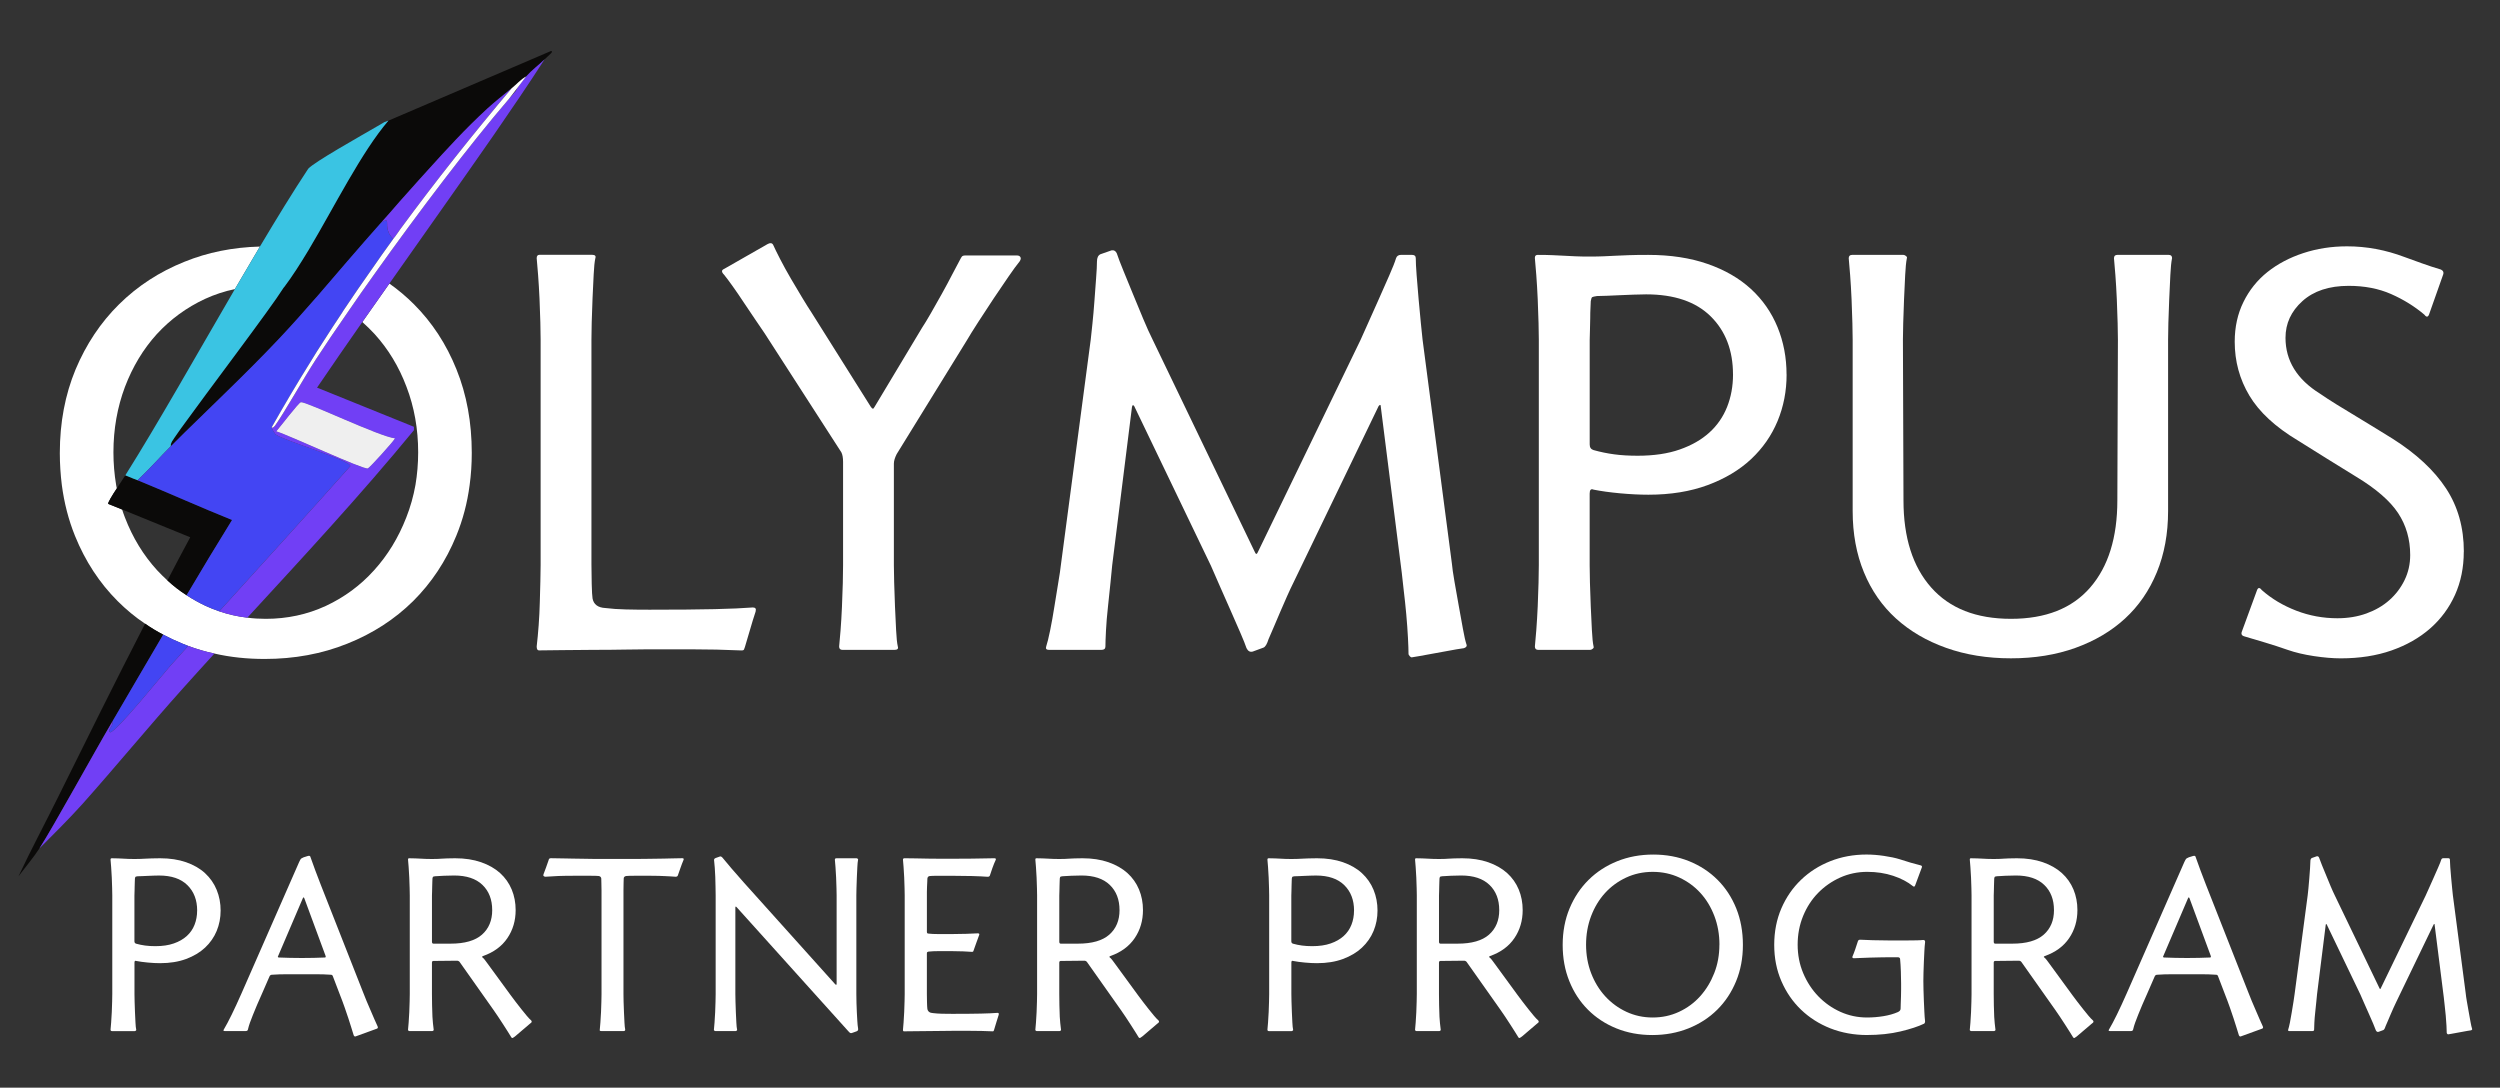
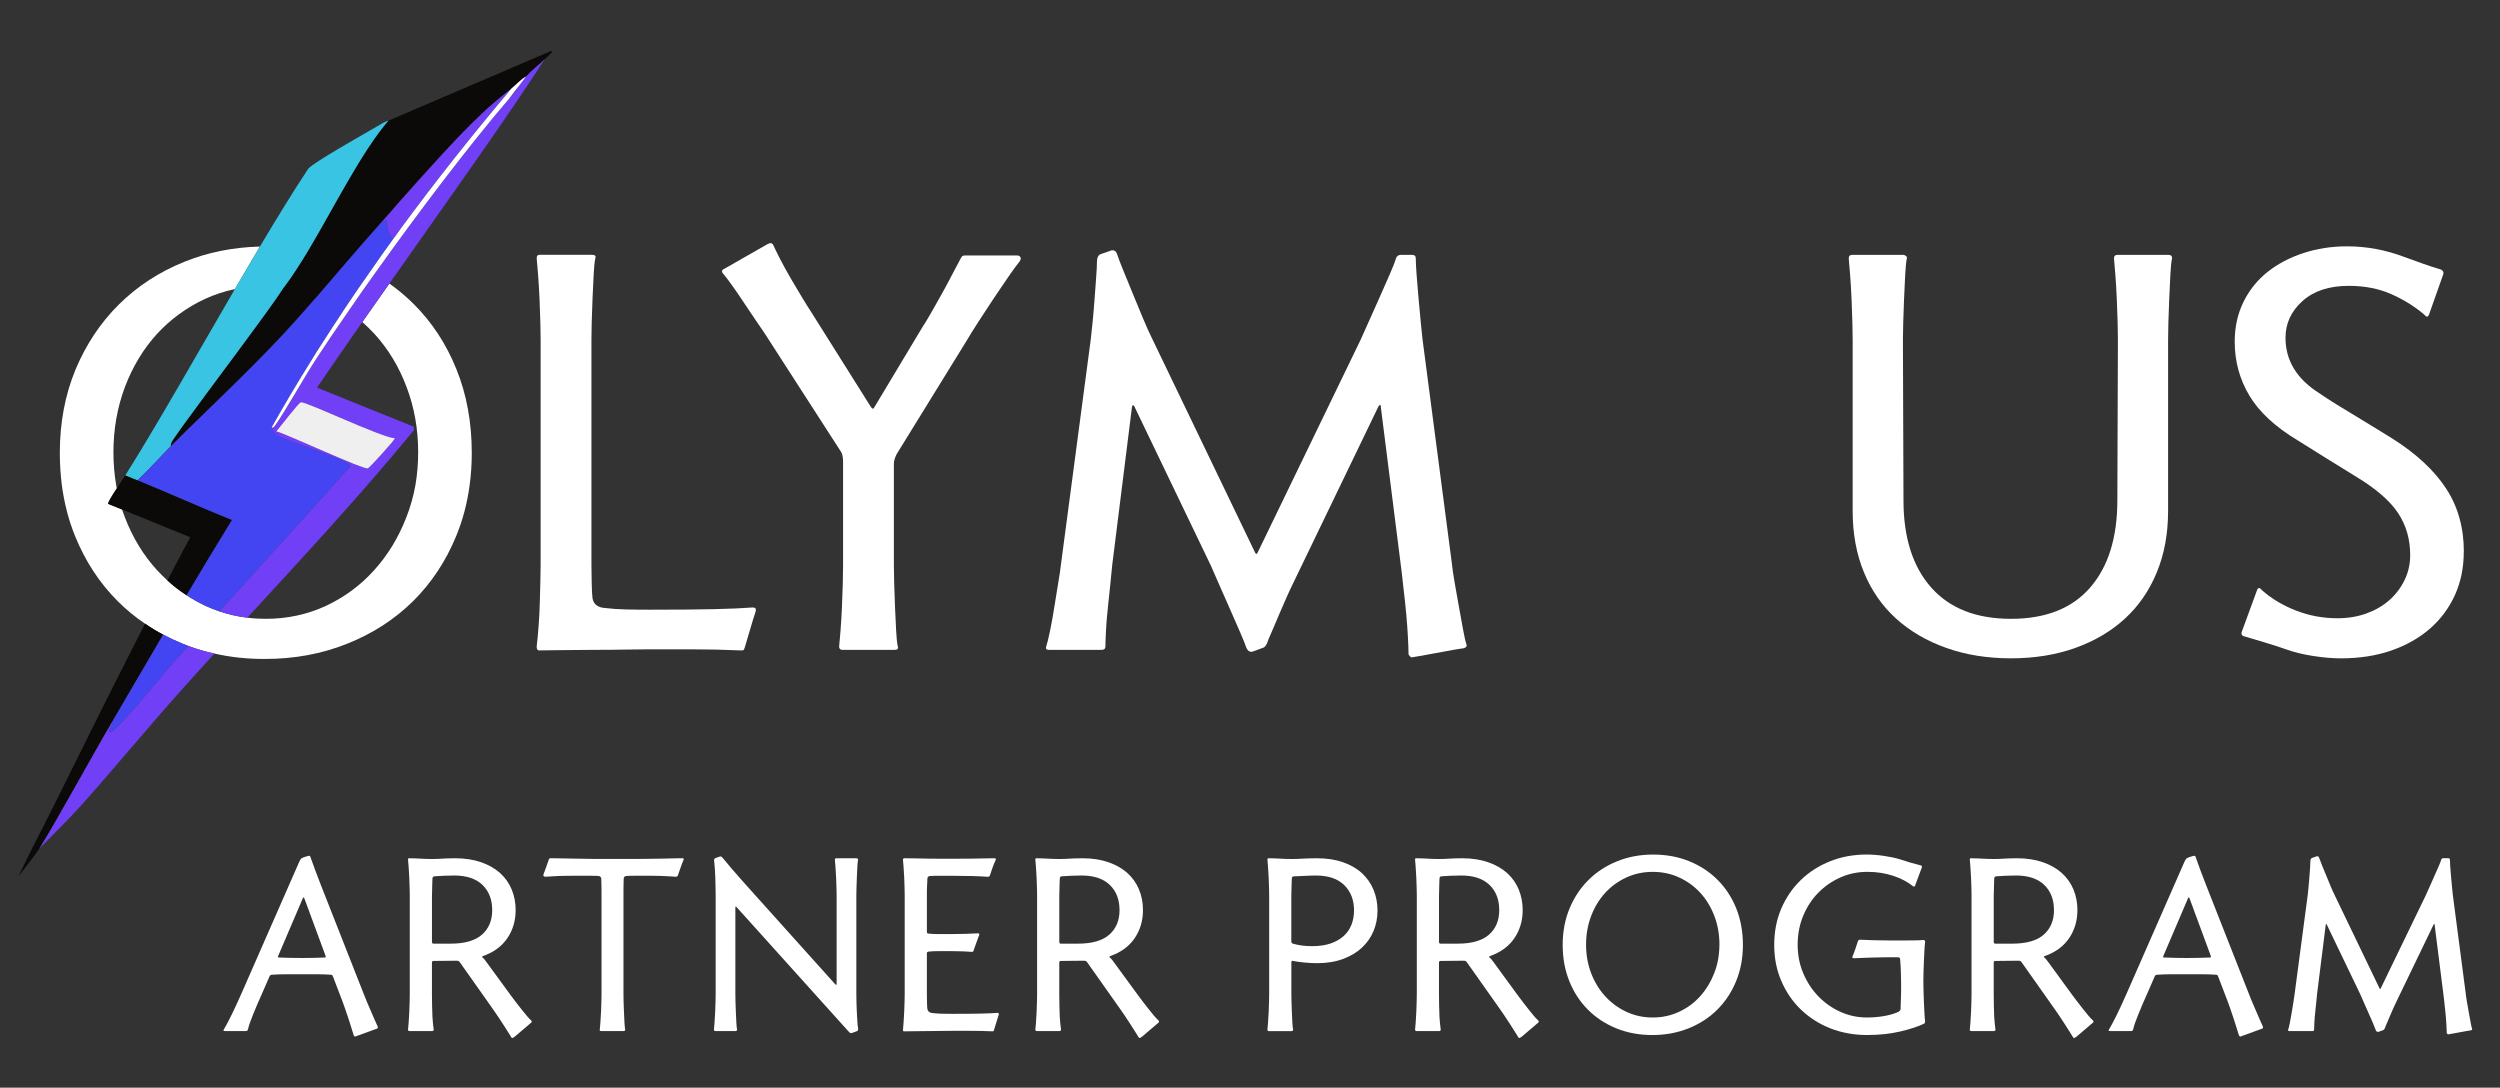
<svg xmlns="http://www.w3.org/2000/svg" version="1.1" viewBox="0 0 1110.39 483.09">
  <rect x="0" y="0" width="1110.39" height="483.09" fill="#333333" stroke="none" />
  <defs>
    <style>
      .cls-1 {
        fill: #713ff5;
      }

      .cls-2 {
        fill: #fff;
      }

      .cls-3 {
        fill: #3ac4e3;
      }

      .cls-4 {
        fill: #0b0a09;
      }

      .cls-5 {
        fill: #4345f3;
      }

      .cls-6 {
        fill: #efefef;
      }
    </style>
  </defs>
  <g>
    <g id="Layer_1">
      <g>
        <path class="cls-2" d="M209.54,201.2c0,4.91-.31,9.61-.94,14.2-1.04,7.99-3.03,15.51-5.95,22.61-4.59,11.23-11.02,20.89-19.16,28.98-8.2,8.09-17.96,14.41-29.24,18.9-11.28,4.54-23.5,6.79-36.71,6.79-7.83,0-15.25-.78-22.3-2.4-4.02-.84-7.88-1.99-11.64-3.39-.84-.31-1.67-.68-2.51-.99-2.97-1.2-5.85-2.56-8.61-4.02-2.82-1.46-5.48-3.08-8.04-4.86-4.39-2.92-8.46-6.32-12.17-10.02-8.09-8.09-14.41-17.75-18.96-28.98-2.87-7.1-4.8-14.62-5.85-22.61-.57-4.6-.89-9.3-.89-14.2,0-13.52,2.35-25.9,7-37.13,4.7-11.18,11.12-20.83,19.32-28.93,8.2-8.09,17.86-14.41,29.08-18.9,10.29-4.18,21.46-6.42,33.47-6.74-3.66,6.16-7.36,12.48-11.12,18.9-4.59.94-8.98,2.4-13.21,4.33-8.31,3.86-15.41,9.09-21.46,15.66-6.01,6.63-10.71,14.41-14.15,23.44-3.39,9.03-5.12,18.75-5.12,29.08,0,4.96.42,9.82,1.2,14.47.1.52.16,1.04.31,1.51-2.09,3.14-4.07,6.42-3.86,6.89,2.35.94,4.39,1.77,6.21,2.51.37,1.2.78,2.35,1.25,3.55,3.45,8.98,8.2,16.76,14.31,23.45,1.46,1.56,2.98,3.08,4.54,4.49,2.66,2.46,5.48,4.65,8.51,6.58,2.71,1.77,5.53,3.34,8.51,4.75,1.99.89,3.97,1.72,6.01,2.4,4.02,1.36,8.15,2.3,12.48,2.82,2.66.37,5.43.52,8.2.52,9.5,0,18.43-1.93,26.68-5.74,8.25-3.86,15.4-9.14,21.41-15.82,6.06-6.69,10.81-14.47,14.31-23.45,1.83-4.64,3.18-9.45,4.08-14.46.78-4.65,1.2-9.5,1.2-14.47,0-10.34-1.72-20.05-5.17-29.08-3.39-9.03-8.14-16.81-14.15-23.44-1.72-1.88-3.55-3.65-5.48-5.38,3.97-5.7,7.99-11.39,12.01-17.08,3.92,2.77,7.57,5.85,10.91,9.19,8.09,8.09,14.41,17.75,18.9,28.93,4.54,11.23,6.79,23.6,6.79,37.13Z" />
        <path class="cls-2" d="M335.62,271.61c-.84,2.51-1.67,5.22-2.51,8.15-.84,2.93-1.59,5.48-2.26,7.64-.17.34-.29.67-.37,1-.09.33-.46.5-1.13.5-7.36-.33-14.83-.5-22.43-.5h-19.17c-2.51,0-5.93.04-10.28.12-4.35.09-8.94.12-13.79.12s-9.48.04-13.91.12c-4.43.08-7.89.12-10.4.12-.67,0-1-.58-1-1.75.33-2.84.63-5.97.88-9.4.25-3.42.42-6.77.5-10.03.08-3.26.16-6.35.25-9.28.08-2.92.12-5.39.12-7.39v-100.26c0-1.67-.04-4.18-.12-7.52-.09-3.34-.21-6.85-.37-10.53-.17-3.67-.38-7.18-.63-10.53-.25-3.34-.46-5.85-.63-7.52,0-1,.42-1.5,1.25-1.5h23.31c1.34,0,1.84.5,1.5,1.5-.34,1.5-.59,3.93-.75,7.27-.17,3.35-.34,6.85-.5,10.53-.17,3.68-.29,7.23-.37,10.65-.09,3.43-.12,5.97-.12,7.64v100.01c0,2.51.04,5.39.12,8.65.08,3.26.21,5.39.37,6.39.5,2.67,2.42,4.1,5.76,4.26,2.67.34,5.68.54,9.02.62,3.34.09,6.85.12,10.53.12,12.2,0,21.85-.08,28.95-.25,7.1-.16,12.74-.42,16.92-.75,1.17,0,1.59.59,1.25,1.75Z" />
        <path class="cls-2" d="M452.41,116.71c-.84,1-2.3,3.01-4.39,6.02-2.09,3.01-4.3,6.26-6.64,9.78-2.34,3.51-4.64,7.02-6.89,10.52-2.26,3.51-3.97,6.27-5.14,8.27l-31.08,50.38c-.84,1.67-1.25,3.09-1.25,4.26v45.11c0,1.67.04,4.22.13,7.65.08,3.43.21,7.02.37,10.78.17,3.76.33,7.27.5,10.53.16,3.26.41,5.64.75,7.14.33,1-.17,1.5-1.5,1.5h-23.06c-1,0-1.5-.5-1.5-1.5.16-1.5.37-3.89.63-7.14.25-3.26.46-6.73.62-10.4.17-3.67.29-7.23.38-10.65.08-3.42.12-6.06.12-7.9v-45.87c0-1.84-.25-3.26-.75-4.26l-34.09-52.89c-1-1.5-2.34-3.46-4.01-5.89-1.67-2.42-3.38-4.97-5.14-7.64-1.75-2.67-3.47-5.18-5.14-7.52-1.67-2.34-2.93-4.01-3.76-5.01-1.17-1.17-1.17-2.01,0-2.51l19.3-11.03c1.17-.67,2.01-.58,2.51.25.67,1.5,1.71,3.63,3.13,6.39,1.42,2.76,3.01,5.64,4.76,8.65s3.46,5.89,5.14,8.65c1.67,2.76,3.01,4.89,4.01,6.39l26.32,41.86c.33.5.63.8.88.88.25.09.54-.21.88-.88l21.06-35.09c1-1.5,2.29-3.63,3.88-6.39,1.59-2.76,3.22-5.64,4.89-8.65,1.67-3.01,3.22-5.89,4.64-8.65,1.42-2.76,2.54-4.89,3.38-6.39.33-.67.63-1.17.88-1.5.25-.33.79-.5,1.63-.5h22.81c.83,0,1.38.29,1.63.88.25.59-.04,1.38-.88,2.38Z" />
        <path class="cls-2" d="M651.42,286.4c.16.67-.25,1.17-1.25,1.5l-3.26.5-16.54,3.01-3.01.5c-.34.16-.71.04-1.13-.38s-.63-.79-.63-1.13c0-1.5-.08-3.89-.25-7.14-.17-3.26-.42-6.72-.75-10.4-.34-3.67-.71-7.23-1.13-10.65-.42-3.42-.71-6.06-.88-7.9l-9.28-73.44c0-1.17-.34-1.33-1-.5l-37.85,78.45c-.84,1.67-1.75,3.63-2.76,5.89s-2,4.55-3.01,6.89c-1,2.34-1.97,4.6-2.88,6.77-.92,2.17-1.72,4.01-2.38,5.51-.67,2.17-1.42,3.43-2.26,3.76l-4.76,1.75c-1.17.33-2.09-.17-2.76-1.5-.5-1.5-1.42-3.8-2.76-6.89-1.34-3.09-2.8-6.43-4.39-10.03-1.59-3.59-3.17-7.18-4.76-10.78-1.59-3.59-2.88-6.56-3.89-8.9l-34.09-70.93c-.5-.67-.84-.5-1,.5l-8.77,70.18c-.17,1.67-.42,4.22-.75,7.65-.34,3.43-.71,7.02-1.13,10.78-.42,3.76-.71,7.27-.88,10.53-.17,3.26-.25,5.64-.25,7.14,0,1-.59,1.5-1.75,1.5h-23.31c-1.17,0-1.59-.5-1.25-1.5.5-1.5,1.09-3.89,1.75-7.14.67-3.26,1.29-6.77,1.88-10.53.58-3.76,1.17-7.35,1.75-10.78.58-3.42.96-5.97,1.13-7.65l13.28-100.26c.17-1.5.42-3.84.75-7.02.33-3.17.63-6.52.88-10.03s.5-6.89.75-10.15.38-5.72.38-7.39.5-2.76,1.5-3.26l5.01-1.75c1-.17,1.76.25,2.26,1.25.67,2.01,1.67,4.64,3.01,7.9,1.34,3.26,2.76,6.73,4.26,10.4,1.5,3.68,3.01,7.31,4.51,10.9,1.5,3.6,2.92,6.73,4.26,9.4l45.11,93.74c.33.84.63,1.25.88,1.25s.54-.41.88-1.25l45.37-93.74c.67-1.5,1.75-3.92,3.26-7.27,1.5-3.34,3.09-6.89,4.76-10.65,1.67-3.76,3.26-7.35,4.76-10.78,1.5-3.42,2.51-5.97,3.01-7.64.33-1,1.08-1.5,2.25-1.5h4.76c1.17,0,1.75.5,1.75,1.5,0,1.67.12,4.18.38,7.52.25,3.35.54,6.89.88,10.65.33,3.76.67,7.31,1,10.65.33,3.35.58,5.76.75,7.27l13.03,99.5c.16,1.84.54,4.47,1.13,7.9.58,3.43,1.21,6.98,1.88,10.65.67,3.68,1.29,7.14,1.88,10.4.58,3.26,1.13,5.64,1.63,7.14Z" />
-         <path class="cls-2" d="M793.53,166.34c0,7.35-1.34,14.25-4.01,20.68-2.67,6.43-6.6,12.07-11.78,16.92-5.18,4.85-11.62,8.69-19.3,11.53-7.69,2.84-16.46,4.26-26.32,4.26-3.84,0-8.02-.21-12.53-.62-4.51-.42-8.44-.96-11.78-1.63-1.17-.5-1.75.08-1.75,1.75v31.83c0,1.67.04,4.22.12,7.65.08,3.43.21,6.98.37,10.65.17,3.68.33,7.18.5,10.52.16,3.35.42,5.76.75,7.27.16.34.04.67-.38,1-.42.34-.79.5-1.13.5h-23.06c-1,0-1.5-.5-1.5-1.5.17-1.5.38-3.92.63-7.27.25-3.34.46-6.85.63-10.52.16-3.67.29-7.23.37-10.65.08-3.42.12-5.97.12-7.65v-100.26c0-1.5-.04-3.92-.12-7.27-.09-3.34-.21-6.89-.37-10.65-.17-3.76-.38-7.31-.63-10.65-.25-3.34-.46-5.85-.63-7.52v-.25c0-.83.42-1.25,1.25-1.25,2.51,0,4.68.04,6.52.12,1.84.09,3.55.17,5.14.25,1.59.08,3.26.17,5.01.25,1.75.09,3.89.12,6.39.12s4.59-.04,6.26-.12c1.67-.08,3.42-.17,5.27-.25,1.84-.08,3.84-.17,6.01-.25,2.17-.08,5.01-.12,8.52-.12,9.86,0,18.63,1.34,26.32,4.01,7.68,2.67,14.12,6.39,19.3,11.15,5.18,4.76,9.1,10.4,11.78,16.92,2.67,6.52,4.01,13.54,4.01,21.06ZM769.72,166.34c0-10.69-3.3-19.3-9.9-25.82-6.6-6.52-16.17-9.78-28.7-9.78-1.67,0-3.55.04-5.64.13-2.09.08-4.14.17-6.14.25-2.01.09-3.89.17-5.64.25-1.75.09-3.22.12-4.39.12-1.17.17-1.88.34-2.13.5-.25.17-.46.75-.63,1.75,0,.5-.04,1.47-.12,2.88-.09,1.42-.12,2.97-.12,4.64s-.04,3.43-.12,5.27c-.09,1.84-.12,3.34-.12,4.51v46.37c0,1.34.58,2.17,1.75,2.51,3.01.84,6.06,1.47,9.15,1.88,3.09.42,6.56.62,10.4.62,7.18,0,13.41-.92,18.67-2.76,5.27-1.84,9.65-4.34,13.16-7.52,3.51-3.17,6.14-6.98,7.9-11.4,1.75-4.43,2.63-9.23,2.63-14.41Z" />
        <path class="cls-2" d="M964.72,114.71c-.34,1.67-.59,4.18-.75,7.52-.17,3.35-.34,6.89-.5,10.65-.17,3.76-.29,7.31-.38,10.65-.08,3.35-.12,5.76-.12,7.27v76.19c0,10.03-1.67,19.09-5,27.19-3.33,8.11-8.05,14.96-14.13,20.55-6.09,5.6-13.43,9.94-22.02,13.03-8.59,3.09-18.14,4.64-28.65,4.64s-20.1-1.55-28.77-4.64c-8.68-3.09-16.1-7.43-22.27-13.03-6.17-5.6-10.93-12.44-14.26-20.55-3.34-8.1-5-17.17-5-27.19v-76.19c0-1.5-.04-3.92-.12-7.27-.09-3.34-.21-6.89-.37-10.65-.17-3.76-.38-7.31-.63-10.65-.25-3.34-.46-5.85-.63-7.52,0-1,.5-1.5,1.5-1.5h22.81c.33,0,.71.17,1.13.5.42.34.54.67.38,1-.34,1.67-.59,4.18-.75,7.52-.17,3.35-.34,6.89-.5,10.65-.17,3.76-.29,7.31-.37,10.65-.09,3.35-.13,5.76-.13,7.27l.25,71.43c0,16.54,4.1,29.45,12.31,38.72,8.21,9.28,20.02,13.91,35.44,13.91s27.14-4.64,35.18-13.91c8.04-9.27,12.06-22.18,12.06-38.72l.25-71.43c0-1.5-.04-3.92-.12-7.27-.09-3.34-.21-6.89-.37-10.65-.17-3.76-.38-7.31-.63-10.65-.25-3.34-.46-5.85-.63-7.52,0-1,.5-1.5,1.5-1.5h22.81c1,0,1.5.5,1.5,1.5Z" />
        <path class="cls-2" d="M1094.3,245.04c0,7.02-1.3,13.41-3.89,19.17-2.6,5.76-6.27,10.74-11.03,14.91-4.76,4.18-10.49,7.44-17.17,9.78-6.69,2.34-14.2,3.51-22.56,3.51-3.51,0-7.48-.34-11.9-1-4.43-.67-8.31-1.59-11.65-2.76-3.35-1.17-6.69-2.26-10.03-3.26-3.35-1-6.44-1.92-9.28-2.76-1.17-.33-1.5-1.09-1-2.26l6.52-17.8c.5-1.67,1.25-1.84,2.26-.5,4.34,3.84,9.44,6.89,15.29,9.15s11.95,3.38,18.3,3.38c4.68,0,8.98-.71,12.91-2.13,3.92-1.42,7.31-3.38,10.15-5.89,2.84-2.51,5.1-5.47,6.77-8.9,1.67-3.42,2.51-7.14,2.51-11.15,0-7.02-1.8-13.24-5.39-18.67-3.6-5.43-9.82-10.82-18.67-16.16-3.85-2.34-8.11-4.97-12.78-7.9-4.68-2.92-9.02-5.64-13.03-8.15-10.03-6.01-17.21-12.66-21.55-19.93-4.35-7.27-6.52-15.25-6.52-23.94,0-6.52,1.29-12.41,3.89-17.67,2.59-5.27,6.14-9.69,10.65-13.29,4.51-3.59,9.81-6.39,15.91-8.4,6.1-2,12.57-3.01,19.43-3.01,8.69,0,17.21,1.59,25.57,4.76,2.34.84,4.89,1.76,7.64,2.76,2.76,1,5.55,1.92,8.4,2.76,1.16.5,1.5,1.34,1,2.51l-6.02,17.04c-.5,1.67-1.25,1.84-2.25.5-4.35-3.67-9.27-6.72-14.79-9.15-5.51-2.42-11.78-3.63-18.8-3.63-8.69,0-15.54,2.26-20.55,6.77-5.01,4.51-7.52,9.94-7.52,16.29,0,10.19,5.09,18.46,15.29,24.81,2.17,1.5,4.68,3.13,7.52,4.89,2.84,1.75,5.72,3.51,8.65,5.26,2.92,1.75,5.8,3.51,8.65,5.27,2.84,1.75,5.35,3.3,7.52,4.64,10.53,6.69,18.42,14.04,23.68,22.06s7.9,17.38,7.9,28.07Z" />
        <g>
          <path class="cls-4" d="M241.92,26.32c-2.71,2.66-5.59,4.7-8.2,7.62-2.35,1.2-4.33,3.55-6.48,5.28-3.7,3.03-7.2,5.74-10.81,9.03-9.87,9.09-17.81,17.81-26.73,27.68-1.31,1.41-2.61,2.82-3.92,4.28-2.77,3.08-5.53,6.22-8.3,9.35-2.71,3.13-5.48,6.32-8.3,9.45-4.96,5.59-9.92,11.28-14.83,16.97-4.33,5.07-8.72,10.18-13.05,15.19-5.7,6.53-11.39,12.95-17.23,19.16-7.88,8.36-15.88,16.29-23.92,24.13-4.02,3.92-8.04,7.83-12.06,11.75-4.08,3.92-8.04,7.83-12.06,11.86h-.05c-.42-.1.1-1.46.42-1.99.47-.78,1.46-2.24,2.87-4.23.37-.57.78-1.15,1.25-1.77,11.12-15.45,39.84-53.31,45.27-62.03.1-.16.26-.31.37-.52h.05c3.55-4.7,7.15-10.34,10.86-16.5,11.54-19.37,23.44-43.45,35.46-57.44l.05-.05h.05l72.16-30.91c1.25.37-.84,1.67-2.87,3.71Z" />
-           <path class="cls-4" d="M103.07,230.96c-6.84,11.07-13.57,22.19-20.2,33.42-3.03-1.93-5.85-4.12-8.51-6.58,3.34-6.42,6.68-12.8,10.13-19.16-15.87-6.48-17.91-7.31-30.23-12.33-1.83-.73-3.86-1.57-6.21-2.51-.21-.47,1.77-3.76,3.86-6.89,1.62-2.61,3.34-5.11,3.76-5.79,4.2,1.77,3.76,1.51,5.48,2.19,14.05,5.74,27.89,12.01,41.93,17.65Z" />
+           <path class="cls-4" d="M103.07,230.96c-6.84,11.07-13.57,22.19-20.2,33.42-3.03-1.93-5.85-4.12-8.51-6.58,3.34-6.42,6.68-12.8,10.13-19.16-15.87-6.48-17.91-7.31-30.23-12.33-1.83-.73-3.86-1.57-6.21-2.51-.21-.47,1.77-3.76,3.86-6.89,1.62-2.61,3.34-5.11,3.76-5.79,4.2,1.77,3.76,1.51,5.48,2.19,14.05,5.74,27.89,12.01,41.93,17.65" />
          <path class="cls-4" d="M72.47,281.87c-7.52,12.74-14.94,25.59-22.45,38.38-8.67,14.73-26.32,46.95-32.53,56.6-2.09,3.34-6.73,8.98-9.29,12.38,5.59-11.86,11.75-23.39,17.54-35.09,12.79-25.8,25.54-51.59,38.7-77.13,2.56,1.77,5.22,3.39,8.04,4.86Z" />
          <path class="cls-3" d="M172.52,53.58c-12.01,13.99-23.91,38.07-35.46,57.44-3.71,6.16-7.31,11.8-10.86,16.5h-.05c-.11.21-.26.37-.37.52-5.43,8.72-34.15,46.58-45.27,62.03-.47.63-.89,1.2-1.25,1.77-1.41,1.99-2.4,3.45-2.87,4.23-.31.52-.84,1.88-.42,1.99-2.51,2.51-4.91,5.07-7.36,7.68-2.46,2.55-4.96,5.17-7.47,7.57-1.72-.68-1.28-.42-5.48-2.19,14.67-23.34,31.8-53.78,48.66-82.71,3.76-6.42,7.47-12.74,11.12-18.9,7.41-12.43,14.62-24.23,21.46-34.57,2.82-3.08,22.24-13.94,32.01-19.63.62-.37,1.25-.73,1.77-1.05l1.83-.68Z" />
          <path class="cls-5" d="M81.09,285.89c.84.31,1.67.68,2.51.99-2.66,2.93-5.27,5.85-7.88,8.77-3.76,4.28-23.97,29.35-26.74,29.61-1.62-.84,1.41-2.56,1.05-5.01,7.52-12.79,14.93-25.64,22.45-38.38,2.77,1.46,5.64,2.82,8.61,4.02Z" />
          <path class="cls-5" d="M138.01,160.57c-5.95,9.56-11.75,19.32-17.34,29.24-.1.52,1.62,3.03,1.72,3.13,4.18,3.03,33.58,11.49,33.21,14.1-19.32,21.72-38.8,43.02-58.22,64.49-2.04-.68-4.02-1.52-6.01-2.4-2.98-1.41-5.79-2.98-8.51-4.75,6.63-11.23,13.36-22.35,20.2-33.42-14.04-5.64-27.88-11.91-41.93-17.65,2.51-2.4,5.01-5.01,7.47-7.57,2.45-2.61,4.91-5.17,7.41-7.68,4.02-4.02,7.99-7.94,12.06-11.86,4.02-3.92,8.04-7.83,12.06-11.75,8.04-7.83,16.03-15.77,23.92-24.13,5.85-6.21,11.54-12.64,17.23-19.16,4.33-5.01,8.72-10.13,13.05-15.19,4.91-5.69,9.87-11.38,14.83-16.97.57-.37.99-.68,1.36-.84.58-.21.89-.31,1.1-.21.84.42-.63,3.66,2.09,7.1.21.31.52.68.84.99.1,0,.26-.21.52-.52-3.61,5.01-7.21,10.02-10.71,15.14-3.86,5.43-7.63,10.96-11.33,16.5-.37.57-.78,1.15-1.1,1.72-2.93,4.39-5.79,8.77-8.62,13.21-1.83,2.77-3.6,5.58-5.32,8.46Z" />
          <path class="cls-1" d="M227.24,39.22c-16.97,20.1-33.52,40.88-49.4,62.5-.37.57-.73,1.1-1.09,1.57-.53.68-1,1.36-1.46,2.03-.05.06-.1.16-.21.21-.26.31-.42.52-.52.52-.31-.31-.63-.68-.84-.99-2.72-3.45-1.25-6.69-2.09-7.1-.21-.1-.52,0-1.1.21-.37.16-.78.47-1.36.84,2.82-3.13,5.59-6.32,8.3-9.45,2.82-3.13,5.59-6.27,8.36-9.35,1.31-1.46,2.61-2.87,3.86-4.28,8.93-9.87,16.87-18.59,26.73-27.68,3.61-3.29,7.1-6,10.81-9.03Z" />
          <path class="cls-1" d="M172.94,125.95c15.51-22.09,31.12-44.02,46.52-66.21,7.57-10.96,15.14-22.09,22.45-33.42-2.71,2.66-5.59,4.7-8.2,7.62l-3.79,4.93c-.49.84-.64,1.3-.75,1.44-1.02,1.16-2.05,2.35-3.1,3.58-17.49,20.39-40.12,50.2-59.77,77.83-4.02,5.64-7.94,11.18-11.59,16.56-5.33,7.67-10.24,14.93-14.52,21.51-5.27,8.09-13.68,23.13-17.96,29.14-.37.47-1.15,1.36-1.57.89-.1.52,1.62,3.03,1.72,3.13,4.18,3.03,33.58,11.49,33.21,14.1-19.32,21.72-38.8,43.02-58.22,64.49,4.02,1.36,8.15,2.3,12.48,2.82,25.01-27.21,50.08-54.2,73.99-83.28v-1.52q-21.51-8.67-43.02-17.39c6.63-9.77,13.36-19.48,20.1-29.14,3.97-5.7,7.99-11.39,12.01-17.08ZM175.43,194.7c-.81,1.52-11.38,13.2-12.08,13.34-2.36.46-35.16-14.86-40.6-16.47,1.64-1.81,9.93-12.8,10.91-12.9,2.54-.28,35.12,15.41,41.77,16.03ZM75.71,295.66c-3.76,4.28-23.97,29.35-26.74,29.61-1.62-.84,1.41-2.56,1.05-5.01-8.67,14.73-26.32,46.95-32.53,56.6,6.32-6.37,12.9-12.85,19.01-19.63,15.04-16.87,29.66-34.67,44.75-51.49,4.65-5.17,9.29-10.34,13.99-15.46-4.02-.84-7.88-1.99-11.64-3.39-2.66,2.93-5.27,5.85-7.88,8.77Z" />
          <path class="cls-1" d="M175.43,194.7c-.81,1.52-11.38,13.2-12.08,13.34-2.36.46-35.16-14.86-40.6-16.47,1.64-1.81,9.93-12.8,10.91-12.9,2.54-.28,35.12,15.41,41.77,16.03Z" />
          <path class="cls-1" d="M233.72,33.94l-3.79,4.93c.59-1.02,1.67-2.62,3.79-4.93Z" />
          <path class="cls-6" d="M175.43,194.7c-.81,1.52-11.38,13.2-12.08,13.34-2.36.46-35.16-14.86-40.6-16.47,1.64-1.81,9.93-12.8,10.91-12.9,2.54-.28,35.12,15.41,41.77,16.03Z" />
          <path class="cls-2" d="M233.72,33.94l-3.79,4.93-3.86,5.02c-17.49,20.39-40.12,50.2-59.77,77.83-4.02,5.64-7.94,11.18-11.59,16.56-5.33,7.67-10.24,14.93-14.52,21.51-5.27,8.09-13.68,23.13-17.96,29.14-.37.47-1.15,1.36-1.57.89,5.59-9.92,11.38-19.69,17.34-29.24,1.72-2.87,3.5-5.69,5.32-8.46,2.82-4.44,5.69-8.83,8.62-13.21.31-.57.73-1.15,1.1-1.72,3.7-5.54,7.47-11.07,11.33-16.5,3.5-5.12,7.1-10.13,10.71-15.14.1-.05.16-.16.21-.21.47-.68.94-1.36,1.46-2.03.36-.47.73-1,1.09-1.57,15.88-21.62,32.43-42.4,49.4-62.5,2.14-1.72,4.13-4.08,6.48-5.28Z" />
        </g>
        <g>
-           <path class="cls-2" d="M97.99,404.44c0,3.22-.59,6.23-1.75,9.05-1.17,2.81-2.89,5.28-5.15,7.4-2.27,2.12-5.08,3.8-8.44,5.05-3.36,1.24-7.2,1.86-11.51,1.86-1.68,0-3.51-.09-5.48-.28-1.97-.18-3.69-.42-5.16-.71-.51-.22-.77.04-.77.77v13.93c0,.73.02,1.85.06,3.35.04,1.5.09,3.05.16,4.66.07,1.61.15,3.15.22,4.61.07,1.46.18,2.52.33,3.18.07.15.02.29-.16.44-.18.15-.35.22-.49.22h-10.09c-.44,0-.66-.22-.66-.66.07-.66.16-1.72.27-3.18.11-1.46.2-3,.28-4.61.07-1.61.12-3.16.16-4.66.04-1.5.06-2.61.06-3.35v-43.86c0-.66-.02-1.72-.06-3.18-.04-1.46-.09-3.01-.16-4.66-.07-1.65-.17-3.2-.28-4.66s-.2-2.56-.27-3.29v-.11c0-.36.18-.55.55-.55,1.1,0,2.04.02,2.85.06.8.04,1.55.07,2.25.11.7.04,1.43.07,2.2.11.77.04,1.7.05,2.79.05s2.01-.02,2.74-.05c.73-.04,1.5-.07,2.3-.11.8-.04,1.68-.07,2.63-.11.95-.04,2.19-.06,3.73-.06,4.31,0,8.15.59,11.51,1.76,3.36,1.17,6.18,2.79,8.44,4.88,2.26,2.09,3.98,4.55,5.15,7.4,1.17,2.85,1.75,5.92,1.75,9.21ZM87.57,404.44c0-4.68-1.44-8.44-4.33-11.29-2.89-2.85-7.07-4.28-12.56-4.28-.73,0-1.55.02-2.47.05-.91.04-1.81.07-2.68.11-.88.04-1.7.07-2.47.11-.77.04-1.41.06-1.92.06-.51.07-.82.15-.93.22-.11.07-.2.33-.28.77,0,.22-.02.64-.05,1.26-.04.62-.06,1.3-.06,2.03s-.02,1.5-.05,2.3c-.04.81-.06,1.46-.06,1.98v20.29c0,.59.25.95.77,1.1,1.32.37,2.65.64,4,.82,1.35.18,2.87.27,4.55.27,3.14,0,5.87-.4,8.17-1.21,2.3-.8,4.22-1.9,5.76-3.29,1.53-1.39,2.69-3.05,3.45-4.99.77-1.94,1.15-4.04,1.15-6.31Z" />
          <path class="cls-2" d="M167.73,455.87c.07.15.11.31.11.49s-.11.35-.33.49l-9.65,3.51c-.29.07-.55-.11-.77-.55-.37-1.17-.73-2.36-1.1-3.56-.37-1.21-.79-2.52-1.26-3.95-.48-1.43-1.02-3.03-1.64-4.82-.62-1.79-1.41-3.89-2.36-6.31l-2.85-7.46c-.15-.51-.44-.77-.88-.77-2.12-.15-4.28-.22-6.47-.22h-13.16c-2.27,0-4.46.07-6.58.22-.51,0-.88.26-1.1.77l-2.96,6.8c-1.02,2.27-1.88,4.22-2.58,5.87-.7,1.64-1.3,3.11-1.81,4.39-.51,1.28-.95,2.43-1.32,3.45-.37,1.02-.66,2.01-.88,2.96-.07.51-.4.77-.99.77h-9.32c-.59,0-.73-.22-.44-.66,2.04-3.43,4.68-8.81,7.9-16.12l25.55-58.23c.36-.81.64-1.3.82-1.48s.46-.35.82-.49c.22-.15.55-.27.99-.38s.84-.24,1.21-.38c.73-.22,1.13-.07,1.21.44.66,1.9,1.37,3.88,2.14,5.92.77,2.05,1.59,4.2,2.47,6.47l18.64,47.37c.51,1.32,1.06,2.68,1.64,4.11.58,1.43,1.19,2.83,1.81,4.22.62,1.39,1.19,2.71,1.7,3.95.51,1.24.99,2.3,1.43,3.18ZM144.59,424.51l-9.43-25.55c-.22-.51-.44-.51-.66,0l-10.97,25.66c-.15.22-.17.38-.06.49s.24.17.38.17c1.39.07,3.07.13,5.04.16,1.97.04,3.69.06,5.16.06,1.61,0,3.4-.02,5.37-.06,1.97-.04,3.58-.09,4.82-.16.44,0,.55-.26.33-.77Z" />
          <path class="cls-2" d="M235.94,453.24c.29.36.29.69,0,.99l-.55.44-6.69,5.7-.66.44c-.15.15-.29.22-.44.22s-.29-.07-.44-.22c-.37-.59-.88-1.41-1.53-2.47-.66-1.06-1.37-2.17-2.14-3.35s-1.53-2.34-2.3-3.51-1.45-2.16-2.03-2.96l-15.02-21.27c-.29-.36-.7-.55-1.21-.55l-10.42.11c-.44,0-.66.26-.66.77v13.93c0,1.46.02,3.14.06,5.04.04,1.9.09,3.58.16,5.05.07,1.02.15,1.97.22,2.85s.18,1.83.33,2.85c.07.15.02.29-.16.44-.18.15-.35.22-.49.22h-10.09c-.15,0-.31-.07-.49-.22-.18-.15-.24-.29-.16-.44.07-.66.16-1.7.27-3.13s.2-2.96.28-4.6c.07-1.64.12-3.22.16-4.71.04-1.5.06-2.61.06-3.35v-43.86c0-.66-.02-1.72-.06-3.18-.04-1.46-.09-3.01-.16-4.66-.07-1.65-.17-3.2-.28-4.66s-.2-2.56-.27-3.29v-.11c0-.36.15-.55.44-.55,1.1,0,2.04.02,2.85.06.8.04,1.57.07,2.3.11.73.04,1.48.07,2.25.11.77.04,1.7.05,2.79.05s1.96-.02,2.58-.05c.62-.04,1.26-.07,1.92-.11.66-.04,1.4-.07,2.25-.11.84-.04,2.03-.06,3.56-.06,4.31,0,8.15.59,11.51,1.76,3.36,1.17,6.18,2.78,8.44,4.82,2.26,2.05,3.98,4.48,5.15,7.29,1.17,2.81,1.75,5.87,1.75,9.16,0,4.68-1.22,8.83-3.67,12.44-2.45,3.62-6.05,6.27-10.8,7.95-.51.22-.59.44-.22.66.29.22.62.57.99,1.04.36.48.73.97,1.1,1.48l10.42,14.26c.58.81,1.3,1.75,2.14,2.85.84,1.1,1.68,2.17,2.52,3.24.84,1.06,1.64,2.05,2.41,2.96.77.92,1.44,1.63,2.03,2.14ZM218.61,404.22c0-4.68-1.44-8.41-4.33-11.19-2.89-2.78-7.07-4.17-12.55-4.17-1.46,0-2.98.04-4.55.11-1.57.07-2.87.15-3.89.22-.51.07-.82.15-.93.22-.11.07-.2.33-.28.77,0,.22-.02.64-.05,1.26-.04.62-.06,1.3-.06,2.03s-.02,1.5-.05,2.3c-.04.81-.06,1.46-.06,1.98v20.5c0,.59.22.88.66.88h7.57c6.29,0,10.95-1.33,13.98-4,3.03-2.67,4.55-6.31,4.55-10.91Z" />
          <path class="cls-2" d="M303.59,381.96c-.44,1.02-.88,2.18-1.32,3.45-.44,1.28-.84,2.43-1.21,3.45-.15.37-.47.55-.99.55-.95-.07-1.79-.13-2.52-.17-.73-.04-1.48-.07-2.25-.11-.77-.04-1.66-.07-2.69-.11-1.02-.04-2.3-.05-3.84-.05h-6.58c-1.97,0-3.33.04-4.06.11-.73.15-1.1.51-1.1,1.1,0,.37-.02,1.04-.06,2.03-.04.99-.05,2.08-.05,3.29v46c0,.73.02,1.85.05,3.35.04,1.5.09,3.07.17,4.71.07,1.64.15,3.18.22,4.6.07,1.43.18,2.47.33,3.13,0,.44-.22.66-.65.66h-9.98c-.59,0-.81-.22-.66-.66.07-.66.16-1.7.27-3.13s.2-2.96.28-4.6c.07-1.64.13-3.22.16-4.71.04-1.5.06-2.61.06-3.35v-45.89c0-1.21-.02-2.3-.06-3.29-.04-.99-.05-1.7-.05-2.14-.07-.58-.44-.95-1.1-1.1-.73-.07-2.05-.11-3.95-.11h-6.47c-3.14,0-5.67.04-7.56.11-1.9.07-3.8.18-5.7.33-.29,0-.55-.09-.77-.28-.22-.18-.26-.45-.11-.82.36-1.02.75-2.04,1.15-3.07.4-1.02.78-2.12,1.15-3.29.07-.51.4-.77.99-.77,1.39,0,2.61.02,3.67.06,1.06.04,2.07.05,3.02.05s1.94.02,2.96.06c1.02.04,2.15.05,3.4.05,2.56.07,4.9.11,7.01.11h17.33c1.75,0,3.47-.02,5.15-.05,1.68-.04,3.18-.06,4.5-.06,1.39,0,2.5-.02,3.35-.05.84-.04,1.62-.06,2.36-.06s1.52-.02,2.36-.05c.84-.04,1.92-.06,3.24-.06.58,0,.77.26.55.77Z" />
          <path class="cls-2" d="M381.12,381.85c-.15.73-.26,1.83-.33,3.29-.07,1.46-.15,3.01-.22,4.66-.07,1.64-.13,3.2-.16,4.66-.04,1.46-.06,2.52-.06,3.18v43.86c0,1.24.02,2.56.06,3.95.04,1.39.09,2.78.16,4.17.07,1.39.15,2.71.22,3.95.07,1.24.18,2.3.33,3.18.15.66-.07,1.1-.66,1.32l-1.86.66c-.37.15-.66.18-.88.11-.22-.07-.55-.37-.99-.88l-49.46-54.94c-.44-.51-.66-.47-.66.11v38.38c0,.73.02,1.85.06,3.35.04,1.5.09,3.07.16,4.71.07,1.64.15,3.18.22,4.6s.18,2.47.33,3.13c.07.15.02.29-.16.44-.18.15-.35.22-.49.22h-8.99c-.15,0-.31-.07-.49-.22-.18-.15-.24-.29-.16-.44.07-.66.16-1.7.27-3.13s.2-2.96.28-4.6c.07-1.64.12-3.22.16-4.71.04-1.5.06-2.61.06-3.35v-43.86c0-1.1-.02-2.38-.06-3.84-.04-1.46-.07-2.9-.11-4.33-.04-1.43-.11-2.76-.22-4-.11-1.24-.2-2.23-.27-2.96-.07-.36-.07-.66,0-.88.07-.22.29-.4.66-.55l1.86-.66c.36-.15.77.04,1.21.55.88,1.1,2.19,2.67,3.95,4.72s3.54,4.09,5.37,6.14l40.68,45.29c.44.44.66.37.66-.22v-39.25c0-.66-.02-1.72-.06-3.18-.04-1.46-.09-3.01-.16-4.66-.07-1.65-.17-3.2-.28-4.66s-.2-2.56-.28-3.29c0-.44.22-.66.66-.66h8.99c.15,0,.31.07.49.22.18.15.23.29.16.44Z" />
          <path class="cls-2" d="M443.62,450.61c-.37,1.1-.73,2.27-1.1,3.51-.37,1.24-.7,2.34-.99,3.29-.07.15-.13.29-.17.44-.04.15-.2.22-.49.22-3.22-.15-6.49-.22-9.81-.22h-8.39c-1.1,0-2.6.02-4.5.05-1.9.04-3.91.06-6.03.06s-4.15.02-6.09.06c-1.94.04-3.45.05-4.55.05-.29,0-.44-.22-.44-.66.07-.66.16-1.74.27-3.24.11-1.5.2-3.07.28-4.71.07-1.64.12-3.22.16-4.71.04-1.5.06-2.58.06-3.24v-43.86c0-.66-.02-1.74-.06-3.24-.04-1.5-.09-3.05-.16-4.66-.07-1.61-.17-3.16-.28-4.66-.11-1.5-.2-2.58-.27-3.24,0-.44.22-.66.66-.66,1.39,0,3.01.02,4.88.06,1.87.04,3.75.07,5.65.11,1.9.04,3.77.05,5.59.05h4.82c2.56,0,5.56-.02,8.99-.05,3.43-.04,6.76-.09,9.98-.17.58,0,.8.22.66.66-.51,1.1-1.01,2.3-1.48,3.62-.48,1.32-.86,2.45-1.15,3.4-.15.37-.47.55-.99.55-1.9-.15-4.26-.25-7.07-.33-2.81-.07-5.79-.11-8.94-.11h-6.09c-1.64,0-2.83.04-3.56.11-.66.07-1.02.44-1.1,1.1,0,.22-.02.68-.05,1.37-.04.69-.07,1.44-.11,2.25-.04.81-.06,1.57-.06,2.3v17.77c0,.51.22.77.66.77.44.07,1.08.13,1.92.16.84.04,1.75.06,2.74.06h5.43c2.34,0,4.57-.04,6.69-.11,2.12-.07,3.84-.15,5.15-.22.58,0,.8.22.66.66-.37.95-.81,2.16-1.32,3.62-.51,1.46-.92,2.6-1.21,3.4-.07.37-.29.55-.66.55-.73-.07-2.05-.15-3.95-.22-1.9-.07-3.69-.11-5.37-.11h-5.26c-1.83,0-3.44.07-4.83.22-.22.07-.38.15-.49.22-.11.07-.17.29-.17.66v17.88c0,1.1.02,2.38.06,3.84.04,1.46.09,2.41.16,2.85.22,1.17,1.06,1.79,2.52,1.86,1.17.15,2.48.24,3.95.28,1.46.04,3,.05,4.6.05,5.34,0,9.56-.04,12.67-.11,3.11-.07,5.57-.18,7.4-.33.51,0,.69.26.55.77Z" />
          <path class="cls-2" d="M514.57,453.24c.29.36.29.69,0,.99l-.55.44-6.69,5.7-.66.44c-.15.15-.29.22-.44.22s-.29-.07-.44-.22c-.37-.59-.88-1.41-1.53-2.47-.66-1.06-1.37-2.17-2.14-3.35s-1.53-2.34-2.3-3.51-1.45-2.16-2.03-2.96l-15.02-21.27c-.29-.36-.7-.55-1.21-.55l-10.42.11c-.44,0-.66.26-.66.77v13.93c0,1.46.02,3.14.06,5.04.04,1.9.09,3.58.16,5.05.07,1.02.15,1.97.22,2.85s.18,1.83.33,2.85c.07.15.02.29-.16.44-.18.15-.35.22-.49.22h-10.09c-.15,0-.31-.07-.49-.22-.18-.15-.24-.29-.16-.44.07-.66.16-1.7.27-3.13s.2-2.96.28-4.6c.07-1.64.12-3.22.16-4.71.04-1.5.06-2.61.06-3.35v-43.86c0-.66-.02-1.72-.06-3.18-.04-1.46-.09-3.01-.16-4.66-.07-1.65-.17-3.2-.28-4.66s-.2-2.56-.27-3.29v-.11c0-.36.15-.55.44-.55,1.1,0,2.04.02,2.85.06.8.04,1.57.07,2.3.11.73.04,1.48.07,2.25.11.77.04,1.7.05,2.79.05s1.96-.02,2.58-.05c.62-.04,1.26-.07,1.92-.11.66-.04,1.4-.07,2.25-.11.84-.04,2.03-.06,3.56-.06,4.31,0,8.15.59,11.51,1.76,3.36,1.17,6.18,2.78,8.44,4.82,2.26,2.05,3.98,4.48,5.15,7.29,1.17,2.81,1.75,5.87,1.75,9.16,0,4.68-1.22,8.83-3.67,12.44-2.45,3.62-6.05,6.27-10.8,7.95-.51.22-.59.44-.22.66.29.22.62.57.99,1.04.36.48.73.97,1.1,1.48l10.42,14.26c.58.81,1.3,1.75,2.14,2.85.84,1.1,1.68,2.17,2.52,3.24.84,1.06,1.64,2.05,2.41,2.96.77.92,1.44,1.63,2.03,2.14ZM497.24,404.22c0-4.68-1.44-8.41-4.33-11.19-2.89-2.78-7.07-4.17-12.55-4.17-1.46,0-2.98.04-4.55.11-1.57.07-2.87.15-3.89.22-.51.07-.82.15-.93.22-.11.07-.2.33-.28.77,0,.22-.02.64-.05,1.26-.04.62-.06,1.3-.06,2.03s-.02,1.5-.05,2.3c-.04.81-.06,1.46-.06,1.98v20.5c0,.59.22.88.66.88h7.57c6.29,0,10.95-1.33,13.98-4,3.03-2.67,4.55-6.31,4.55-10.91Z" />
          <path class="cls-2" d="M611.83,404.44c0,3.22-.59,6.23-1.75,9.05-1.17,2.81-2.89,5.28-5.15,7.4-2.27,2.12-5.08,3.8-8.44,5.05-3.36,1.24-7.2,1.86-11.51,1.86-1.68,0-3.51-.09-5.48-.28-1.97-.18-3.69-.42-5.16-.71-.51-.22-.77.04-.77.77v13.93c0,.73.02,1.85.06,3.35.04,1.5.09,3.05.16,4.66.07,1.61.15,3.15.22,4.61.07,1.46.18,2.52.33,3.18.07.15.02.29-.16.44-.18.15-.35.22-.49.22h-10.09c-.44,0-.66-.22-.66-.66.07-.66.16-1.72.27-3.18.11-1.46.2-3,.28-4.61.07-1.61.12-3.16.16-4.66.04-1.5.06-2.61.06-3.35v-43.86c0-.66-.02-1.72-.06-3.18-.04-1.46-.09-3.01-.16-4.66-.07-1.65-.17-3.2-.28-4.66s-.2-2.56-.27-3.29v-.11c0-.36.18-.55.55-.55,1.1,0,2.04.02,2.85.06.8.04,1.55.07,2.25.11.7.04,1.43.07,2.2.11.77.04,1.7.05,2.79.05s2.01-.02,2.74-.05c.73-.04,1.5-.07,2.3-.11.8-.04,1.68-.07,2.63-.11.95-.04,2.19-.06,3.73-.06,4.31,0,8.15.59,11.51,1.76,3.36,1.17,6.18,2.79,8.44,4.88,2.26,2.09,3.98,4.55,5.15,7.4,1.17,2.85,1.75,5.92,1.75,9.21ZM601.41,404.44c0-4.68-1.44-8.44-4.33-11.29-2.89-2.85-7.07-4.28-12.56-4.28-.73,0-1.55.02-2.47.05-.91.04-1.81.07-2.68.11-.88.04-1.7.07-2.47.11-.77.04-1.41.06-1.92.06-.51.07-.82.15-.93.22-.11.07-.2.33-.28.77,0,.22-.02.64-.05,1.26-.04.62-.06,1.3-.06,2.03s-.02,1.5-.05,2.3c-.04.81-.06,1.46-.06,1.98v20.29c0,.59.25.95.77,1.1,1.32.37,2.65.64,4,.82,1.35.18,2.87.27,4.55.27,3.14,0,5.87-.4,8.17-1.21,2.3-.8,4.22-1.9,5.76-3.29,1.53-1.39,2.69-3.05,3.45-4.99.77-1.94,1.15-4.04,1.15-6.31Z" />
          <path class="cls-2" d="M683.22,453.24c.29.36.29.69,0,.99l-.55.44-6.69,5.7-.66.44c-.15.15-.29.22-.44.22s-.29-.07-.44-.22c-.37-.59-.88-1.41-1.53-2.47-.66-1.06-1.37-2.17-2.14-3.35s-1.53-2.34-2.3-3.51-1.45-2.16-2.03-2.96l-15.02-21.27c-.29-.36-.7-.55-1.21-.55l-10.42.11c-.44,0-.66.26-.66.77v13.93c0,1.46.02,3.14.06,5.04.04,1.9.09,3.58.16,5.05.07,1.02.15,1.97.22,2.85s.18,1.83.33,2.85c.07.15.02.29-.16.44-.18.15-.35.22-.49.22h-10.09c-.15,0-.31-.07-.49-.22-.18-.15-.24-.29-.16-.44.07-.66.16-1.7.27-3.13s.2-2.96.28-4.6c.07-1.64.12-3.22.16-4.71.04-1.5.06-2.61.06-3.35v-43.86c0-.66-.02-1.72-.06-3.18-.04-1.46-.09-3.01-.16-4.66-.07-1.65-.17-3.2-.28-4.66s-.2-2.56-.27-3.29v-.11c0-.36.15-.55.44-.55,1.1,0,2.04.02,2.85.06.8.04,1.57.07,2.3.11.73.04,1.48.07,2.25.11.77.04,1.7.05,2.79.05s1.96-.02,2.58-.05c.62-.04,1.26-.07,1.92-.11.66-.04,1.4-.07,2.25-.11.84-.04,2.03-.06,3.56-.06,4.31,0,8.15.59,11.51,1.76,3.36,1.17,6.18,2.78,8.44,4.82,2.26,2.05,3.98,4.48,5.15,7.29,1.17,2.81,1.75,5.87,1.75,9.16,0,4.68-1.22,8.83-3.67,12.44-2.45,3.62-6.05,6.27-10.8,7.95-.51.22-.59.44-.22.66.29.22.62.57.99,1.04.36.48.73.97,1.1,1.48l10.42,14.26c.58.81,1.3,1.75,2.14,2.85.84,1.1,1.68,2.17,2.52,3.24.84,1.06,1.64,2.05,2.41,2.96.77.92,1.44,1.63,2.03,2.14ZM665.89,404.22c0-4.68-1.44-8.41-4.33-11.19-2.89-2.78-7.07-4.17-12.55-4.17-1.46,0-2.98.04-4.55.11-1.57.07-2.87.15-3.89.22-.51.07-.82.15-.93.22-.11.07-.2.33-.28.77,0,.22-.02.64-.05,1.26-.04.62-.06,1.3-.06,2.03s-.02,1.5-.05,2.3c-.04.81-.06,1.46-.06,1.98v20.5c0,.59.22.88.66.88h7.57c6.29,0,10.95-1.33,13.98-4,3.03-2.67,4.55-6.31,4.55-10.91Z" />
          <path class="cls-2" d="M774.12,419.69c0,5.85-1,11.22-3.02,16.12-2.01,4.9-4.81,9.12-8.39,12.67s-7.84,6.31-12.77,8.28-10.29,2.96-16.07,2.96-11.09-.99-15.95-2.96c-4.86-1.97-9.07-4.73-12.61-8.28-3.55-3.55-6.31-7.77-8.28-12.67-1.98-4.9-2.96-10.27-2.96-16.12s1.02-11.33,3.07-16.23c2.04-4.9,4.86-9.12,8.44-12.66s7.82-6.31,12.72-8.28c4.9-1.97,10.23-2.96,16.01-2.96s11.09.99,15.96,2.96c4.86,1.98,9.06,4.73,12.61,8.28,3.54,3.55,6.31,7.77,8.28,12.66s2.96,10.31,2.96,16.23ZM763.7,419.58c0-4.53-.75-8.77-2.25-12.72-1.5-3.95-3.56-7.36-6.2-10.25-2.63-2.89-5.76-5.17-9.38-6.85-3.62-1.68-7.55-2.52-11.79-2.52s-8.17.84-11.79,2.52c-3.62,1.68-6.74,3.97-9.38,6.85-2.63,2.89-4.7,6.31-6.2,10.25-1.5,3.95-2.25,8.19-2.25,12.72s.75,8.76,2.25,12.67c1.5,3.91,3.58,7.33,6.25,10.25s5.81,5.23,9.43,6.91c3.62,1.68,7.51,2.52,11.68,2.52s8.06-.84,11.68-2.52c3.62-1.68,6.74-3.98,9.38-6.91s4.71-6.34,6.25-10.25,2.3-8.13,2.3-12.67Z" />
          <path class="cls-2" d="M855.04,453.68c0,.44-.15.77-.44.99-2.56,1.24-6.06,2.39-10.49,3.45-4.43,1.06-9.43,1.59-14.99,1.59s-11.17-.99-16.15-2.96-9.32-4.73-13.02-8.28-6.61-7.77-8.73-12.67c-2.13-4.9-3.19-10.27-3.19-16.12s1.06-11.33,3.18-16.23c2.12-4.9,5.03-9.12,8.72-12.66,3.69-3.55,8.02-6.31,12.99-8.28,4.97-1.97,10.34-2.96,16.12-2.96,2.41,0,4.99.2,7.73.6,2.74.4,5.06.89,6.96,1.48,1.77.59,3.42,1.1,4.94,1.54,1.51.44,3.01.84,4.49,1.21.44.15.59.44.44.88l-2.97,8c-.22.59-.55.7-.99.33-2.34-1.9-5.27-3.43-8.79-4.6-3.52-1.17-7.36-1.75-11.53-1.75s-8.24.84-11.98,2.52c-3.74,1.68-7.01,3.97-9.83,6.85-2.82,2.89-5.04,6.31-6.65,10.25-1.61,3.95-2.42,8.19-2.42,12.72s.82,8.76,2.47,12.67,3.87,7.33,6.69,10.25,6.09,5.23,9.81,6.91c3.73,1.68,7.68,2.52,11.84,2.52,2.49,0,4.94-.2,7.35-.6,2.41-.4,4.53-1,6.36-1.81.8-.36,1.21-.88,1.21-1.53,0-.51.02-1.26.06-2.25.04-.99.07-2.01.11-3.07.04-1.06.05-2.12.05-3.18v-2.69c0-1.46-.04-3.23-.11-5.32-.07-2.09-.18-3.89-.33-5.43,0-.51-.29-.8-.88-.88h-4.17c-.81,0-1.99.02-3.56.05-1.57.04-3.16.07-4.77.11-1.61.04-3.09.09-4.44.17-1.35.07-2.25.11-2.69.11-.59,0-.81-.25-.66-.77.36-.81.77-1.85,1.21-3.13.44-1.28.84-2.5,1.21-3.67.15-.44.47-.66.99-.66,1.32.07,3.2.15,5.65.22,2.45.07,4.84.11,7.18.11h7.93c1.62,0,3.12-.02,4.49-.05,1.37-.04,2.27-.09,2.72-.17.66,0,.95.33.88.99-.15,1.24-.26,2.63-.33,4.17-.07,1.54-.15,3.11-.22,4.72-.07,1.61-.13,3.14-.16,4.6-.04,1.46-.06,2.71-.06,3.73,0,1.1.02,2.41.06,3.95.04,1.53.09,3.12.16,4.77.07,1.64.15,3.27.22,4.88.07,1.61.18,3.07.33,4.39Z" />
          <path class="cls-2" d="M929.61,453.24c.29.36.29.69,0,.99l-.55.44-6.69,5.7-.66.44c-.15.15-.29.22-.44.22s-.29-.07-.44-.22c-.37-.59-.88-1.41-1.53-2.47-.66-1.06-1.37-2.17-2.14-3.35s-1.53-2.34-2.3-3.51-1.45-2.16-2.03-2.96l-15.02-21.27c-.29-.36-.7-.55-1.21-.55l-10.42.11c-.44,0-.66.26-.66.77v13.93c0,1.46.02,3.14.06,5.04.04,1.9.09,3.58.16,5.05.07,1.02.15,1.97.22,2.85s.18,1.83.33,2.85c.07.15.02.29-.16.44-.18.15-.35.22-.49.22h-10.09c-.15,0-.31-.07-.49-.22-.18-.15-.24-.29-.16-.44.07-.66.16-1.7.27-3.13s.2-2.96.28-4.6c.07-1.64.12-3.22.16-4.71.04-1.5.06-2.61.06-3.35v-43.86c0-.66-.02-1.72-.06-3.18-.04-1.46-.09-3.01-.16-4.66-.07-1.65-.17-3.2-.28-4.66s-.2-2.56-.27-3.29v-.11c0-.36.15-.55.44-.55,1.1,0,2.04.02,2.85.06.8.04,1.57.07,2.3.11.73.04,1.48.07,2.25.11.77.04,1.7.05,2.79.05s1.96-.02,2.58-.05c.62-.04,1.26-.07,1.92-.11.66-.04,1.4-.07,2.25-.11.84-.04,2.03-.06,3.56-.06,4.31,0,8.15.59,11.51,1.76,3.36,1.17,6.18,2.78,8.44,4.82,2.26,2.05,3.98,4.48,5.15,7.29,1.17,2.81,1.75,5.87,1.75,9.16,0,4.68-1.22,8.83-3.67,12.44-2.45,3.62-6.05,6.27-10.8,7.95-.51.22-.59.44-.22.66.29.22.62.57.99,1.04.36.48.73.97,1.1,1.48l10.42,14.26c.58.81,1.3,1.75,2.14,2.85.84,1.1,1.68,2.17,2.52,3.24.84,1.06,1.64,2.05,2.41,2.96.77.92,1.44,1.63,2.03,2.14ZM912.28,404.22c0-4.68-1.44-8.41-4.33-11.19-2.89-2.78-7.07-4.17-12.55-4.17-1.46,0-2.98.04-4.55.11-1.57.07-2.87.15-3.89.22-.51.07-.82.15-.93.22-.11.07-.2.33-.28.77,0,.22-.02.64-.05,1.26-.04.62-.06,1.3-.06,2.03s-.02,1.5-.05,2.3c-.04.81-.06,1.46-.06,1.98v20.5c0,.59.22.88.66.88h7.57c6.29,0,10.95-1.33,13.98-4,3.03-2.67,4.55-6.31,4.55-10.91Z" />
          <path class="cls-2" d="M1005.05,455.87c.07.15.11.31.11.49s-.11.35-.33.49l-9.65,3.51c-.29.07-.55-.11-.77-.55-.37-1.17-.73-2.36-1.1-3.56-.37-1.21-.79-2.52-1.26-3.95-.48-1.43-1.02-3.03-1.64-4.82-.62-1.79-1.41-3.89-2.36-6.31l-2.85-7.46c-.15-.51-.44-.77-.88-.77-2.12-.15-4.28-.22-6.47-.22h-13.16c-2.27,0-4.46.07-6.58.22-.51,0-.88.26-1.1.77l-2.96,6.8c-1.02,2.27-1.88,4.22-2.58,5.87-.7,1.64-1.3,3.11-1.81,4.39-.51,1.28-.95,2.43-1.32,3.45-.37,1.02-.66,2.01-.88,2.96-.07.51-.4.77-.99.77h-9.32c-.59,0-.73-.22-.44-.66,2.04-3.43,4.68-8.81,7.9-16.12l25.55-58.23c.36-.81.64-1.3.82-1.48s.46-.35.82-.49c.22-.15.55-.27.99-.38s.84-.24,1.21-.38c.73-.22,1.13-.07,1.21.44.66,1.9,1.37,3.88,2.14,5.92.77,2.05,1.59,4.2,2.47,6.47l18.64,47.37c.51,1.32,1.06,2.68,1.64,4.11.58,1.43,1.19,2.83,1.81,4.22.62,1.39,1.19,2.71,1.7,3.95.51,1.24.99,2.3,1.43,3.18ZM981.91,424.51l-9.43-25.55c-.22-.51-.44-.51-.66,0l-10.97,25.66c-.15.22-.17.38-.06.49s.24.17.38.17c1.39.07,3.07.13,5.04.16,1.97.04,3.69.06,5.16.06,1.61,0,3.4-.02,5.37-.06,1.97-.04,3.58-.09,4.82-.16.44,0,.55-.26.33-.77Z" />
          <path class="cls-2" d="M1098.03,456.97c.07.29-.11.51-.55.66l-1.43.22-7.24,1.32-1.32.22c-.15.07-.31.02-.49-.16s-.27-.35-.27-.49c0-.66-.04-1.7-.11-3.13-.07-1.43-.18-2.94-.33-4.55-.15-1.61-.31-3.16-.49-4.66-.18-1.5-.31-2.65-.38-3.45l-4.06-32.13c0-.51-.15-.59-.44-.22l-16.56,34.32c-.37.73-.77,1.59-1.21,2.58s-.88,1.99-1.32,3.01c-.44,1.02-.86,2.01-1.26,2.96-.4.95-.75,1.75-1.04,2.41-.29.95-.62,1.5-.99,1.64l-2.08.77c-.51.15-.92-.07-1.21-.66-.22-.66-.62-1.66-1.21-3.02-.59-1.35-1.22-2.81-1.92-4.39-.7-1.57-1.39-3.14-2.09-4.71-.69-1.57-1.26-2.87-1.7-3.89l-14.91-31.03c-.22-.29-.37-.22-.44.22l-3.84,30.7c-.07.73-.18,1.85-.33,3.35s-.31,3.07-.49,4.71c-.18,1.64-.31,3.18-.38,4.6-.07,1.43-.11,2.47-.11,3.13,0,.44-.26.66-.77.66h-10.2c-.51,0-.69-.22-.55-.66.22-.66.48-1.7.77-3.13.29-1.43.57-2.96.82-4.6.25-1.64.51-3.22.77-4.71.25-1.5.42-2.61.49-3.35l5.81-43.86c.07-.66.18-1.68.33-3.07.15-1.39.28-2.85.38-4.39s.22-3.02.33-4.44.16-2.5.16-3.24.22-1.21.66-1.43l2.19-.77c.44-.07.77.11.99.55.29.88.73,2.03,1.32,3.45.59,1.43,1.21,2.94,1.87,4.55.66,1.61,1.32,3.2,1.97,4.77.66,1.57,1.28,2.94,1.86,4.11l19.74,41.01c.15.36.28.55.38.55s.24-.18.38-.55l19.85-41.01c.29-.66.77-1.72,1.43-3.18.66-1.46,1.35-3.01,2.08-4.66.73-1.65,1.43-3.22,2.08-4.72.66-1.5,1.1-2.61,1.32-3.35.15-.44.48-.66.99-.66h2.09c.51,0,.77.22.77.66,0,.73.05,1.83.16,3.29s.24,3.01.38,4.66c.15,1.64.29,3.2.44,4.66.15,1.46.25,2.52.33,3.18l5.7,43.53c.07.81.24,1.96.49,3.45.25,1.5.53,3.05.82,4.66.29,1.61.57,3.13.82,4.55.25,1.43.49,2.47.71,3.13Z" />
        </g>
      </g>
    </g>
  </g>
</svg>